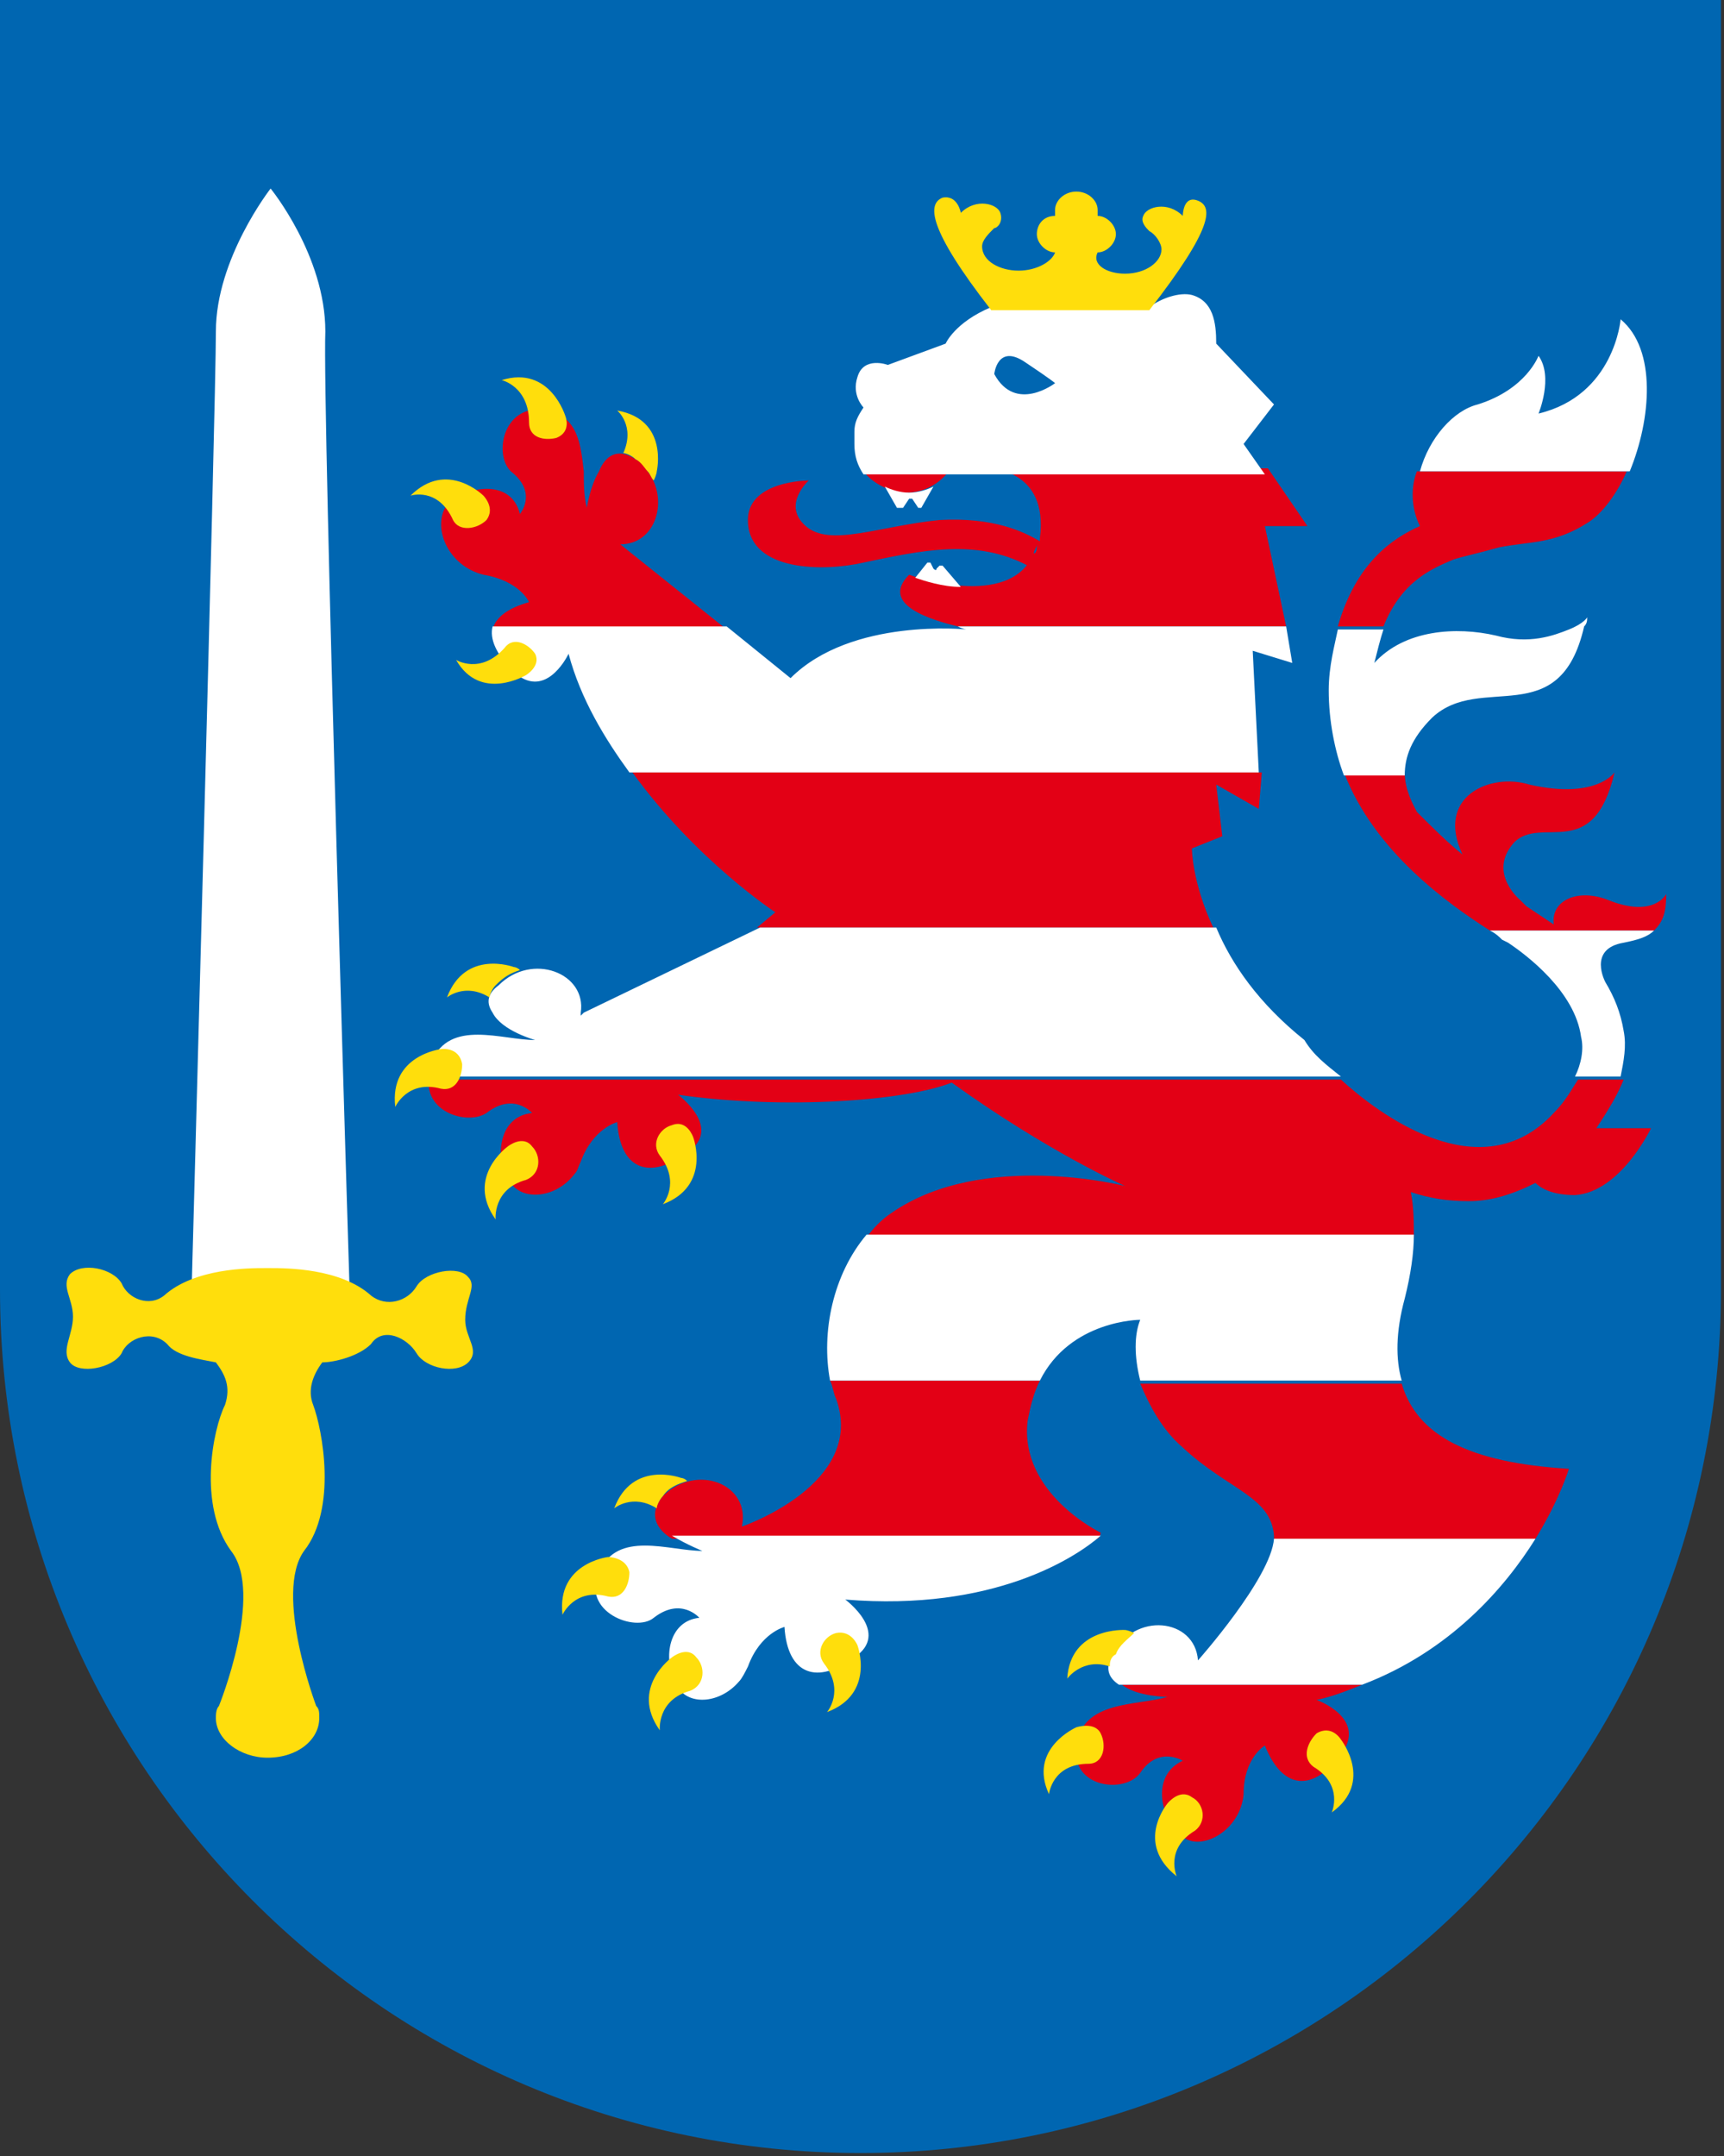
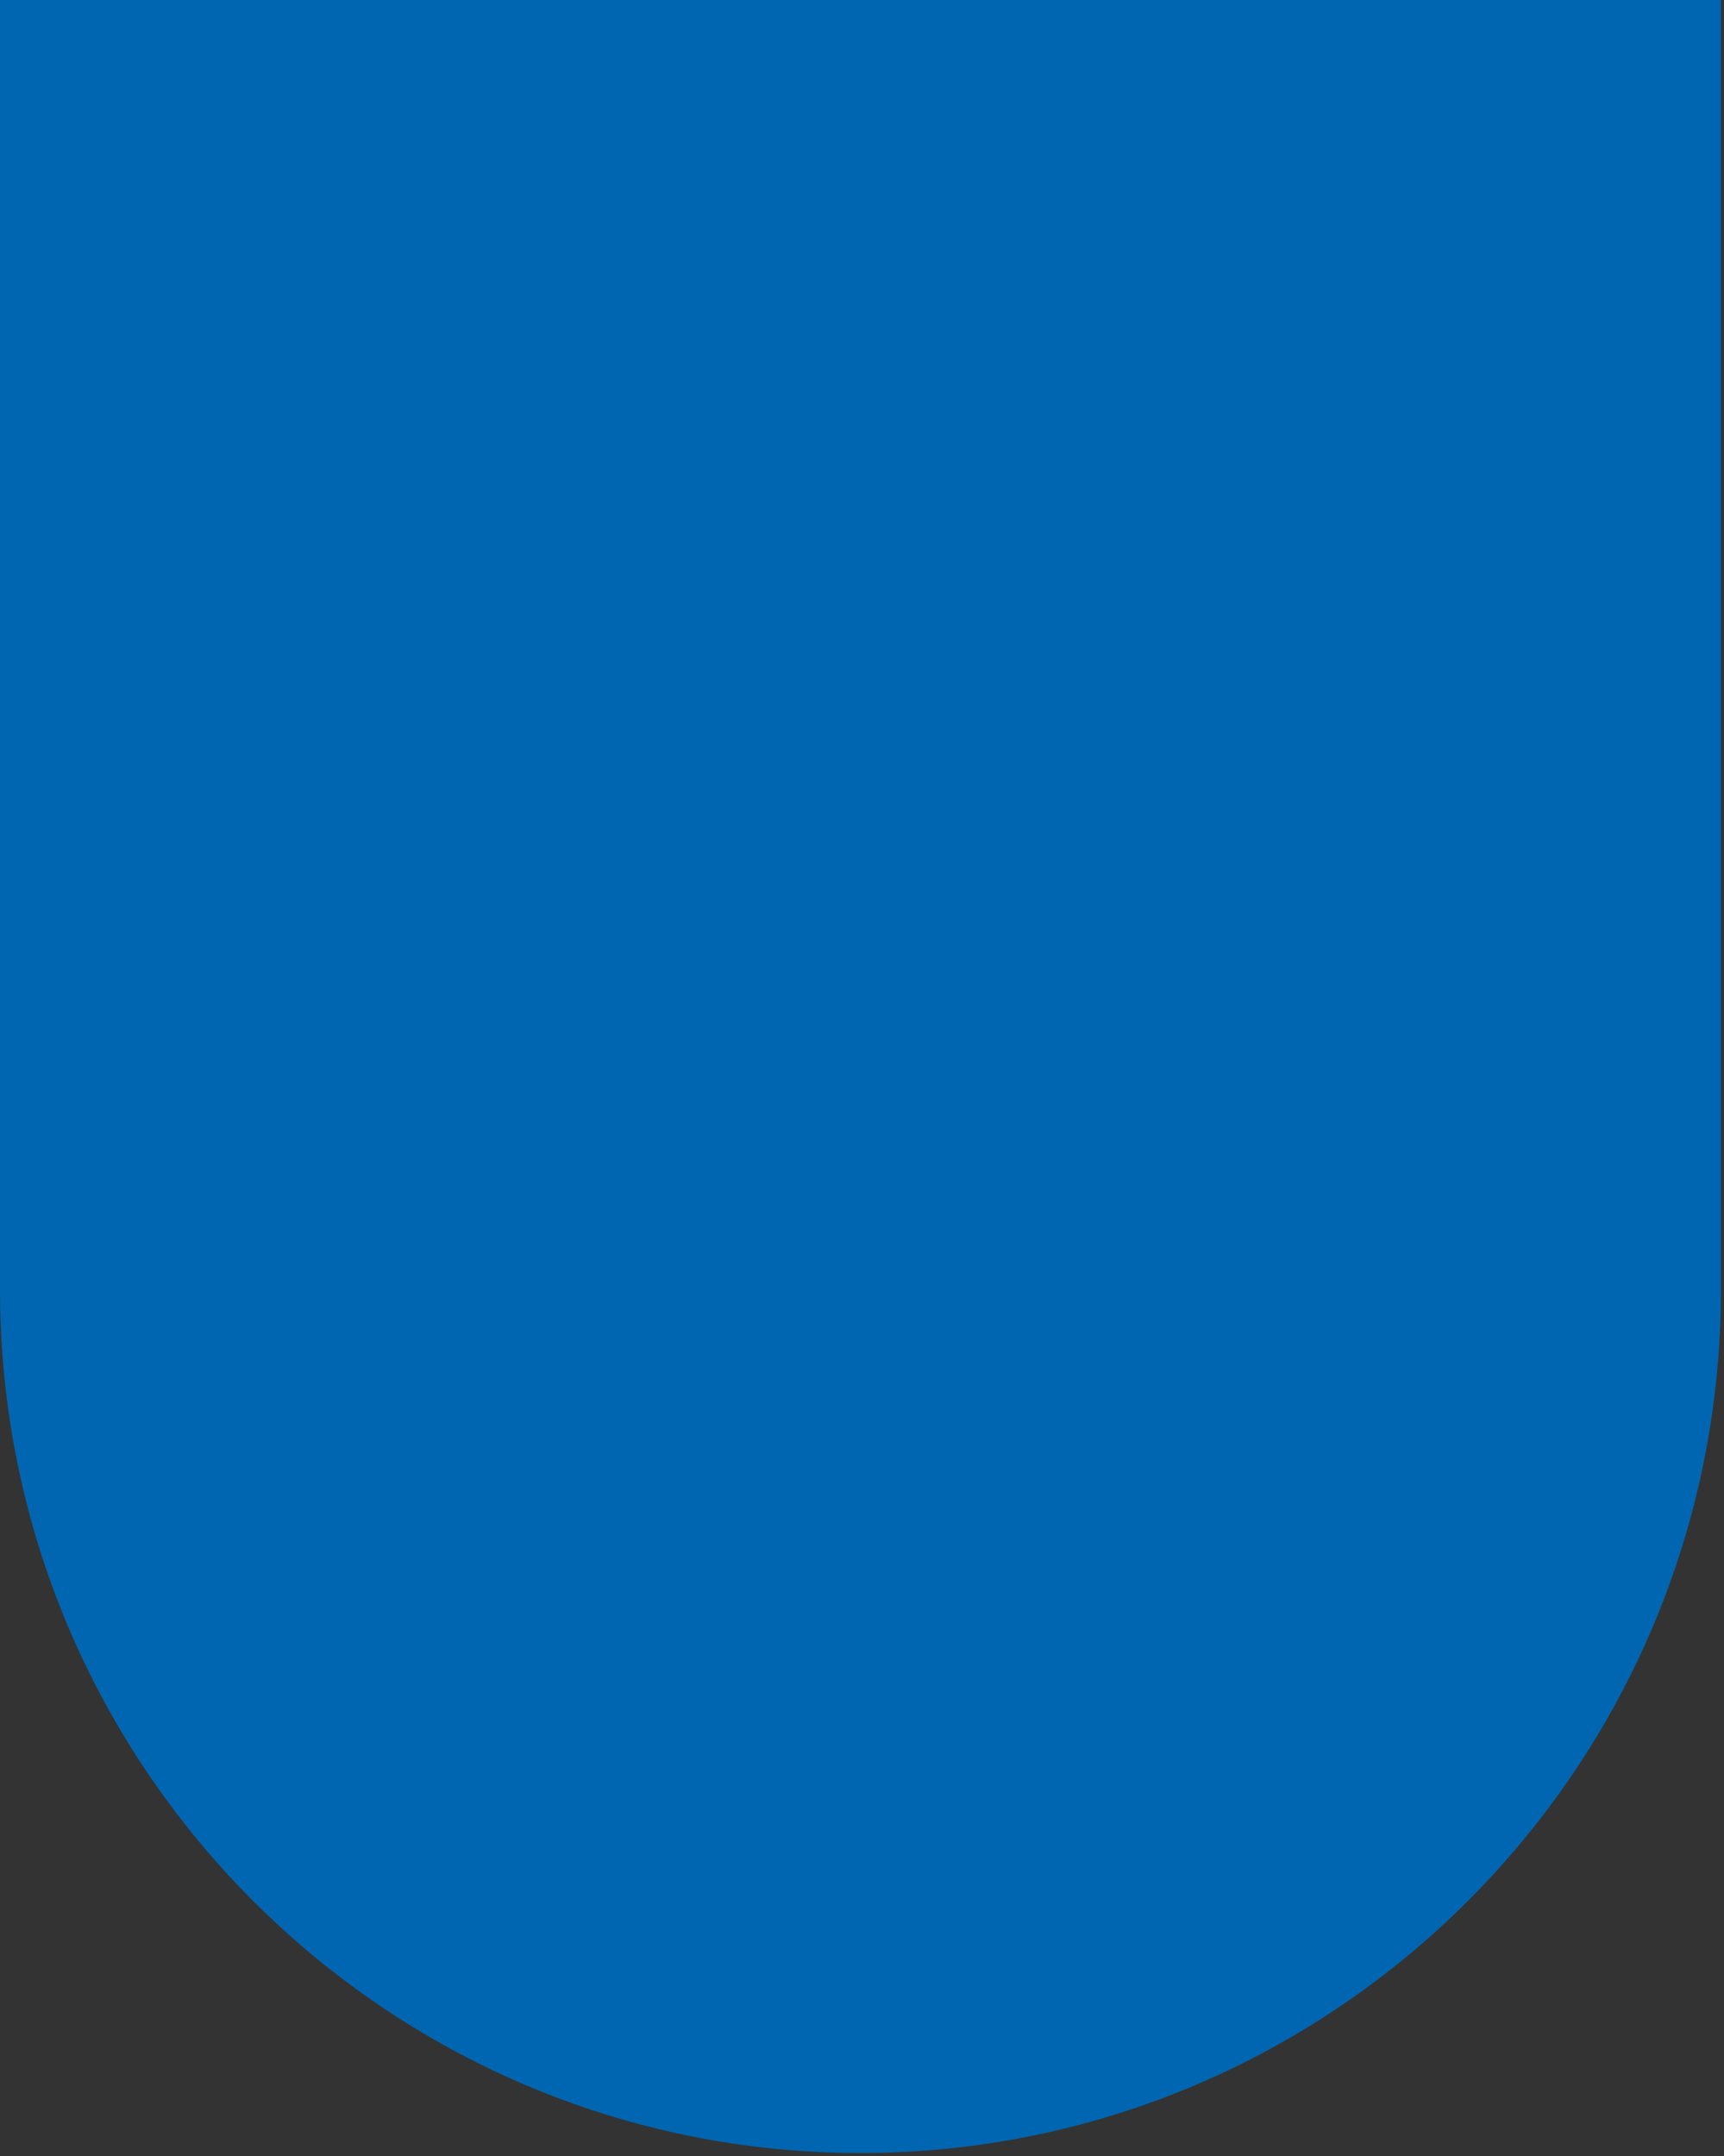
<svg xmlns="http://www.w3.org/2000/svg" version="1.1" id="Ebene_1" x="0px" y="0px" viewBox="0 0 56.7 70.9" style="enable-background:new 0 0 56.7 70.9;" xml:space="preserve">
  <rect x="0" y="0" width="56.7" height="70.9" fill="#333333" stroke="none" />
  <style type="text/css">
	.st0{fill:#0066B1;}
	.st1{fill:#E30015;}
	.st2{fill:#FFFFFF;}
	.st3{fill:#FFDE0C;}
</style>
  <path class="st0" d="M56.7,0H0v42.4c0,15.7,12.7,28.4,28.3,28.4s28.3-12.7,28.3-28.4V0z" />
  <rect x="24.8" y="24" class="st0" width="0" height="0" />
-   <path class="st1" d="M28.4,18.5c1.9-0.4,3.7-0.8,5.4,0.1c0.1-0.1,0.1-0.2,0.2-0.4c-0.8,1.9-4.1,0.7-4.1,0.7c-1,1,0.8,1.5,1.6,1.7  h10.8l-0.7-3.3h1.4l-1.3-1.9h-9.2c0,0,2,0,1.7,2.3c0,0,0,0,0,0.1c-0.5-0.3-1.5-0.8-3.3-0.7c-2,0.2-3.6,0.9-4.4,0.2  c-0.8-0.7,0.1-1.5,0.1-1.5s-2.1,0-2,1.4C24.7,18.8,27.1,18.8,28.4,18.5z M34,18.2c0-0.1,0.1-0.2,0.1-0.3C34.1,18,34.1,18.2,34,18.2z   M19,33.5C19,33.4,19,33.4,19,33.5L19,33.5L19,33.5z M45.5,20.6h-1.5c0.6-2.1,1.8-2.9,2.7-3.3c-0.3-0.6-0.3-1.3-0.1-1.8h6.9  c-0.3,0.7-0.8,1.4-1.3,1.7c-1.1,0.7-1.9,0.6-2.9,0.8c-0.7,0.2-1.2,0.3-1.5,0.4c0,0,0,0,0,0C47.1,18.7,46.1,19.1,45.5,20.6z   M54.8,29.4c0,0.6-0.1,0.9-0.4,1.2H49c-1.4-0.9-3.8-2.6-4.8-5.2h2c0,0.6,0.3,1.1,0.4,1.3c0.5,0.5,1,1,1.5,1.4  c-0.9-1.9,0.9-2.7,2.2-2.3c2.2,0.5,2.8-0.4,2.8-0.4c0,0,0,0,0,0c0,0,0,0,0,0c-0.7,3-2.4,1.4-3.3,2.3c-0.9,1,0.2,1.9,0.2,1.9l0.2,0.2  c0.3,0.2,0.6,0.4,0.9,0.6c-0.1-0.8,0.8-1.2,1.8-0.8C54.4,30.2,54.8,29.4,54.8,29.4z M51.6,48.3c0,0-0.3,1-1.1,2.3h-8.6  c0,0,0-0.1,0-0.1c-0.1-1.3-1.5-1.5-3-2.9c-0.7-0.6-1.1-1.4-1.4-2.1h8.6C46.6,47.2,48.3,48.1,51.6,48.3z M44.8,55.4  c-0.5,0.2-1,0.4-1.5,0.5c0,0,1.7,0.6,0.8,1.8c-0.9,1.2-1.9,1.2-2.5-0.3c0,0-0.7,0.4-0.7,1.6c-0.1,1.2-1.4,1.9-2,1.4  c-0.7-0.5-1.1-2,0-2.5c0,0-0.8-0.5-1.4,0.4c-0.5,0.7-2.3,0.5-2.1-0.9c0.2-1.5,2-1.3,3-1.6c0,0-1,0-1.5-0.4h5.1H44.8z M41.4,26.6  L40,25.8l0.2,1.7l-1,0.4c0,0,0,0,0,0s0,1.1,0.7,2.6h-15l0.6-0.5c0,0,0,0,0,0l0,0c0,0-2.6-1.7-4.7-4.6h20.7L41.4,26.6z M14.7,16.6  c0.6-0.6,2.1-0.9,2.4,0.3c0,0,0.6-0.7-0.3-1.4c0,0,0,0,0,0c-0.6-0.6-0.2-2.3,1.2-2c1,0.2,1.1,1.1,1.2,2c0,0.4,0,0.8,0.1,1.2  c0,0,0.1-0.7,0.4-1.2c0.2-0.5,0.6-0.8,1.2-0.4c0.2,0.1,0.3,0.2,0.4,0.4c0.7,0.9,0.3,2.4-0.9,2.4l3.5,2.8h-7.7  c0.1-0.4,0.5-0.7,1.2-0.9c0,0-0.3-0.7-1.5-0.9C14.7,18.6,14.2,17.3,14.7,16.6z M28.4,15.5h2.8c-0.3,0.4-0.8,0.7-1.4,0.7  C29.3,16.2,28.7,15.9,28.4,15.5z M36.1,50.6h-14c-0.5-0.3-0.8-0.8-0.3-1.4c1.1-1.1,2.9-0.4,2.6,1c0,0,4.1-1.4,3.1-4.2  c-0.1-0.2-0.1-0.4-0.2-0.6h6.9c-0.2,0.4-0.3,0.8-0.4,1.3c-0.3,2.4,2.4,3.7,2.4,3.7S36.2,50.5,36.1,50.6z M52.5,37.1h1.8  c0,0-1,2.1-2.5,2.2c-0.7,0-1.1-0.2-1.3-0.4c-0.8,0.4-1.5,0.6-2.2,0.6c-0.7,0-1.3-0.1-1.9-0.3c0.1,0.5,0.1,1,0.1,1.5h-18  c0.2-0.3,0.5-0.6,0.8-0.8c3-2.1,7.7-0.9,7.7-0.9s-2.5-1.1-5.7-3.4c-1.5,0.6-5.5,0.9-9,0.4c0,0,1.5,1.1,0.3,1.9  c-1.2,0.9-2.2,0.6-2.3-1c0,0-0.8,0.2-1.2,1.3c-0.1,0.2-0.1,0.3-0.2,0.4c-0.6,0.8-1.7,0.9-2.1,0.3c-0.1-0.1-0.1-0.2-0.2-0.3  c-0.3-0.8-0.1-1.9,0.9-2c0,0-0.6-0.7-1.5,0c-0.6,0.4-2,0-1.9-1.1h30c1.2,1.1,4.6,3.7,7,1.1c0.4-0.4,0.6-0.8,0.8-1.1h1.5  C53.2,36,52.9,36.5,52.5,37.1z" />
-   <path class="st2" d="M41.9,13.3l-1.9-2c0-0.7-0.1-1.4-0.8-1.6c-0.4-0.1-1,0.1-1.4,0.4c-1.5-0.3-3.8-0.6-5.2,0  c-1.2,0.5-1.5,1.2-1.5,1.2L29.2,12c0,0-0.8-0.3-1,0.4c-0.2,0.6,0.2,1,0.2,1c-0.2,0.3-0.3,0.5-0.3,0.8c0,0.1,0,0.2,0,0.4  c0,0.4,0.1,0.7,0.3,1h2.8h1.2h9.2l-0.7-1L41.9,13.3z M32.7,12.3c0,0,0.1-1,1-0.4c0.9,0.6,1,0.7,1,0.7S33.4,13.6,32.7,12.3z M49,30.6  h5.4c-0.2,0.2-0.5,0.3-1,0.4c-1.2,0.2-0.6,1.3-0.6,1.3c0,0,0,0,0,0c0.3,0.5,0.5,1,0.6,1.6c0.1,0.5,0,1-0.1,1.5h-1.5  c0.2-0.4,0.3-0.9,0.2-1.3c-0.2-1.5-1.8-2.7-2.4-3.1l-0.2-0.1C49.3,30.8,49.2,30.7,49,30.6z M28.5,40.6h18c0,0.6-0.1,1.3-0.3,2.1  c-0.3,1.1-0.3,2-0.1,2.7h-8.6c-0.2-0.8-0.2-1.5,0-2c0,0-2.3,0-3.3,2h-6.9C27,43.8,27.4,41.9,28.5,40.6z M53.6,15.5h-6.9  c0.3-1.1,1.1-2,1.9-2.2c1.6-0.5,2-1.6,2-1.6c0.5,0.7,0,1.9,0,1.9c2.5-0.6,2.7-3.1,2.7-3.1C54.5,11.5,54.3,13.8,53.6,15.5z   M41.9,50.6h8.6c-1,1.6-2.8,3.7-5.7,4.8h-2.9l0,0h-5.1c-0.3-0.2-0.5-0.5-0.2-1c0.7-1.4,2.7-1.2,2.8,0.2h0  C39.4,54.6,41.8,51.9,41.9,50.6z M41.4,25.4H20.7c-0.8-1.1-1.6-2.4-2-3.9c-0.1,0.2-0.8,1.5-1.8,0.6c-0.6-0.6-0.8-1.1-0.7-1.5h7.7  l2.1,1.7c2-2,5.8-1.6,5.8-1.6s-0.1,0-0.3-0.1h10.8l0.2,1.2l-1.3-0.4L41.4,25.4z M27.8,52.6L27.8,52.6L27.8,52.6c0,0,1.5,1.1,0.3,1.9  c-1.2,0.9-2.2,0.6-2.3-1c0,0-0.8,0.2-1.2,1.3c-0.1,0.2-0.2,0.4-0.3,0.5l0,0c-0.6,0.7-1.6,0.8-2,0.2c0-0.1-0.1-0.1-0.1-0.2h0  c-0.4-0.8-0.2-2,0.8-2.1c0,0-0.6-0.7-1.5,0c-0.6,0.5-2.4-0.2-1.8-1.5c0.6-1.4,2.3-0.7,3.4-0.7c0,0-0.5-0.2-1-0.5H25h3.8h7.4  C35.4,51.2,32.7,53,27.8,52.6z M52.2,20.3c0,0.1,0,0.2-0.1,0.3c-0.8,3.5-3.4,1.5-5,3c-0.7,0.7-0.9,1.3-0.9,1.9h-2  c-0.3-0.8-0.5-1.8-0.5-2.8c0-0.8,0.2-1.5,0.3-2h1.5c-0.1,0.3-0.2,0.7-0.3,1.1c1-1.1,2.7-1.2,4-0.9c1.1,0.3,1.9,0,2.4-0.2  C52.1,20.5,52.2,20.3,52.2,20.3z M11.5,42.5l-2.6,0l-2.6,0c0,0,0.8-29.2,0.8-31.6c0-2.4,1.8-4.7,1.8-4.7s1.8,2.2,1.8,4.7  C10.6,13.4,11.5,42.5,11.5,42.5z M44.1,35.4h-30c0-0.1,0-0.3,0.1-0.5c0.6-1.4,2.3-0.7,3.4-0.7c0,0-1.1-0.3-1.4-0.9  c-0.2-0.3-0.2-0.6,0.2-0.9c1.1-1.1,2.9-0.4,2.7,0.9c0,0,0,0,0,0.1l0.1-0.1l5.8-2.8h15c0.5,1.2,1.4,2.5,2.9,3.7  C43.2,34.7,43.6,35,44.1,35.4L44.1,35.4C44,35.4,44,35.4,44.1,35.4z M31.6,19.3C31.7,19.3,31.6,19.3,31.6,19.3  c-0.6,0-1.2-0.2-1.5-0.3l0.4-0.5c0,0,0.1,0,0.1,0l0.1,0.2c0,0,0.1,0.1,0.1,0l0.1-0.1c0,0,0.1,0,0.1,0L31.6,19.3z M29.5,16.7L29.1,16  c0.2,0.1,0.5,0.2,0.8,0.2c0.3,0,0.6-0.1,0.8-0.2l-0.4,0.7c0,0-0.1,0-0.1,0l-0.2-0.3c0,0-0.1,0-0.1,0l-0.2,0.3  C29.5,16.7,29.5,16.7,29.5,16.7z" />
-   <path class="st3" d="M37.8,10.2h-2.6h-2.6c-2.1-2.7-2.1-3.5-1.6-3.7C31.5,6.4,31.6,7,31.6,7c0.5-0.5,1.2-0.3,1.3,0  c0.1,0.3-0.1,0.5-0.2,0.5c-0.2,0.2-0.4,0.4-0.4,0.6c0,0.5,0.6,0.8,1.2,0.8c0.6,0,1.1-0.3,1.2-0.6c-0.3,0-0.6-0.3-0.6-0.6  c0-0.3,0.2-0.6,0.6-0.6c0-0.1,0-0.1,0-0.2c0-0.3,0.3-0.6,0.7-0.6c0.4,0,0.7,0.3,0.7,0.6c0,0.1,0,0.2,0,0.2c0.3,0,0.6,0.3,0.6,0.6  c0,0.3-0.3,0.6-0.6,0.6C35.9,8.7,36.4,9,37,9c0.7,0,1.2-0.4,1.2-0.8c0-0.2-0.2-0.5-0.4-0.6c-0.1-0.1-0.3-0.3-0.2-0.5  c0.1-0.3,0.8-0.5,1.3,0c0,0,0-0.7,0.5-0.5S39.9,7.5,37.8,10.2z M15.3,43.4c0-0.7,0.4-1.1,0.1-1.4c-0.3-0.4-1.4-0.2-1.7,0.3  c-0.3,0.5-1,0.7-1.5,0.3c-1-0.9-2.8-0.9-3.3-0.9c-0.1,0-0.2,0-0.2,0c-0.5,0-2.3,0-3.3,0.9C4.9,43,4.2,42.7,4,42.2  c-0.3-0.5-1.3-0.7-1.7-0.3c-0.3,0.4,0.1,0.8,0.1,1.4S2,44.4,2.3,44.8C2.6,45.2,3.7,45,4,44.5C4.2,44,5,43.7,5.5,44.2  c0.3,0.4,1.1,0.5,1.6,0.6c0.3,0.4,0.5,0.8,0.3,1.4C7,47,6.5,49.5,7.6,51c1.1,1.4-0.4,5.1-0.4,5.1l0,0c-0.1,0.1-0.1,0.3-0.1,0.4  c0,0.7,0.8,1.3,1.7,1.3c1,0,1.7-0.6,1.7-1.3c0-0.2,0-0.3-0.1-0.4l0,0c0,0-1.4-3.7-0.4-5.1c1.1-1.4,0.6-4,0.3-4.8  c-0.2-0.5,0-1,0.3-1.4c0.4,0,1.2-0.2,1.6-0.6c0.4-0.6,1.2-0.2,1.5,0.3c0.3,0.5,1.3,0.7,1.7,0.3C15.8,44.4,15.3,44,15.3,43.4z   M35.4,56.8c0,0-1.6,0.7-0.9,2.2c0,0,0.1-1,1.3-1c0.5,0,0.6-0.6,0.4-1C36,56.6,35.4,56.8,35.4,56.8z M39.2,59.1  c0.4,0.2,0.5,0.8,0.1,1.1c-1,0.6-0.6,1.5-0.6,1.5c-1.4-1.1-0.3-2.4-0.3-2.4S38.8,58.8,39.2,59.1z M44.1,57.2c0,0,1.1,1.4-0.3,2.4  c0,0,0.4-0.9-0.6-1.5c-0.4-0.3-0.2-0.8,0.1-1.1C43.8,56.7,44.1,57.2,44.1,57.2z M36.5,54.8c-0.9-0.3-1.4,0.4-1.4,0.4  c0.1-1.7,1.9-1.6,1.9-1.6s0.1,0,0.3,0.1c-0.2,0.2-0.5,0.4-0.6,0.7C36.5,54.5,36.5,54.7,36.5,54.8z M20,51.2c0,0-1.7,0.2-1.5,1.9  c0,0,0.4-0.9,1.5-0.6c0.5,0.1,0.7-0.4,0.7-0.8C20.6,51.2,20,51.2,20,51.2z M22.9,54.5c0.3,0.3,0.3,0.9-0.2,1.1c-1.1,0.3-1,1.3-1,1.3  c-1-1.4,0.4-2.4,0.4-2.4S22.6,54.1,22.9,54.5z M28.2,54.1c0,0,0.6,1.6-1,2.2c0,0,0.6-0.7-0.1-1.6c-0.3-0.4,0-0.9,0.4-1  C28,53.6,28.2,54.1,28.2,54.1z M21.6,49.6c-0.8-0.5-1.4,0-1.4,0c0.6-1.6,2.2-1,2.2-1s0.1,0,0.2,0.1c-0.3,0.1-0.6,0.2-0.8,0.5  C21.7,49.3,21.6,49.5,21.6,49.6z M18.6,13.7c0,0-0.5-1.7-2.1-1.2c0,0,0.9,0.2,0.9,1.4c0,0.5,0.5,0.6,0.9,0.5  C18.8,14.2,18.6,13.7,18.6,13.7z M16,17.1c-0.3,0.3-0.9,0.4-1.1,0c-0.5-1.1-1.4-0.8-1.4-0.8c1.2-1.2,2.4,0,2.4,0S16.3,16.7,16,17.1z   M17.3,22.2c0,0-1.5,0.9-2.3-0.5c0,0,0.8,0.5,1.6-0.4c0.3-0.4,0.8-0.1,1,0.2C17.8,21.9,17.3,22.2,17.3,22.2z M20.3,13.5  c1.7,0.3,1.3,2,1.3,2s0,0.1-0.1,0.3c-0.1-0.1-0.1-0.2-0.2-0.3c-0.1-0.1-0.2-0.3-0.4-0.4c-0.1-0.1-0.3-0.2-0.4-0.2  C20.9,14,20.3,13.5,20.3,13.5z M14.5,34.5c0,0-1.7,0.2-1.5,1.9c0,0,0.4-0.9,1.5-0.6c0.5,0.1,0.7-0.4,0.7-0.8  C15.1,34.4,14.5,34.5,14.5,34.5z M17.5,37.7c0.3,0.3,0.3,0.9-0.2,1.1c-1.1,0.3-1,1.3-1,1.3c-1-1.4,0.4-2.4,0.4-2.4  S17.2,37.3,17.5,37.7z M22.8,37.4c0,0,0.6,1.6-1,2.2c0,0,0.6-0.7-0.1-1.6c-0.3-0.4,0-0.9,0.4-1C22.6,36.8,22.8,37.4,22.8,37.4z   M14.7,32.8c0.6-1.6,2.2-1,2.2-1s0.1,0,0.2,0.1c-0.3,0.1-0.5,0.2-0.8,0.5c-0.1,0.1-0.2,0.3-0.2,0.4C15.3,32.3,14.7,32.8,14.7,32.8z" />
</svg>